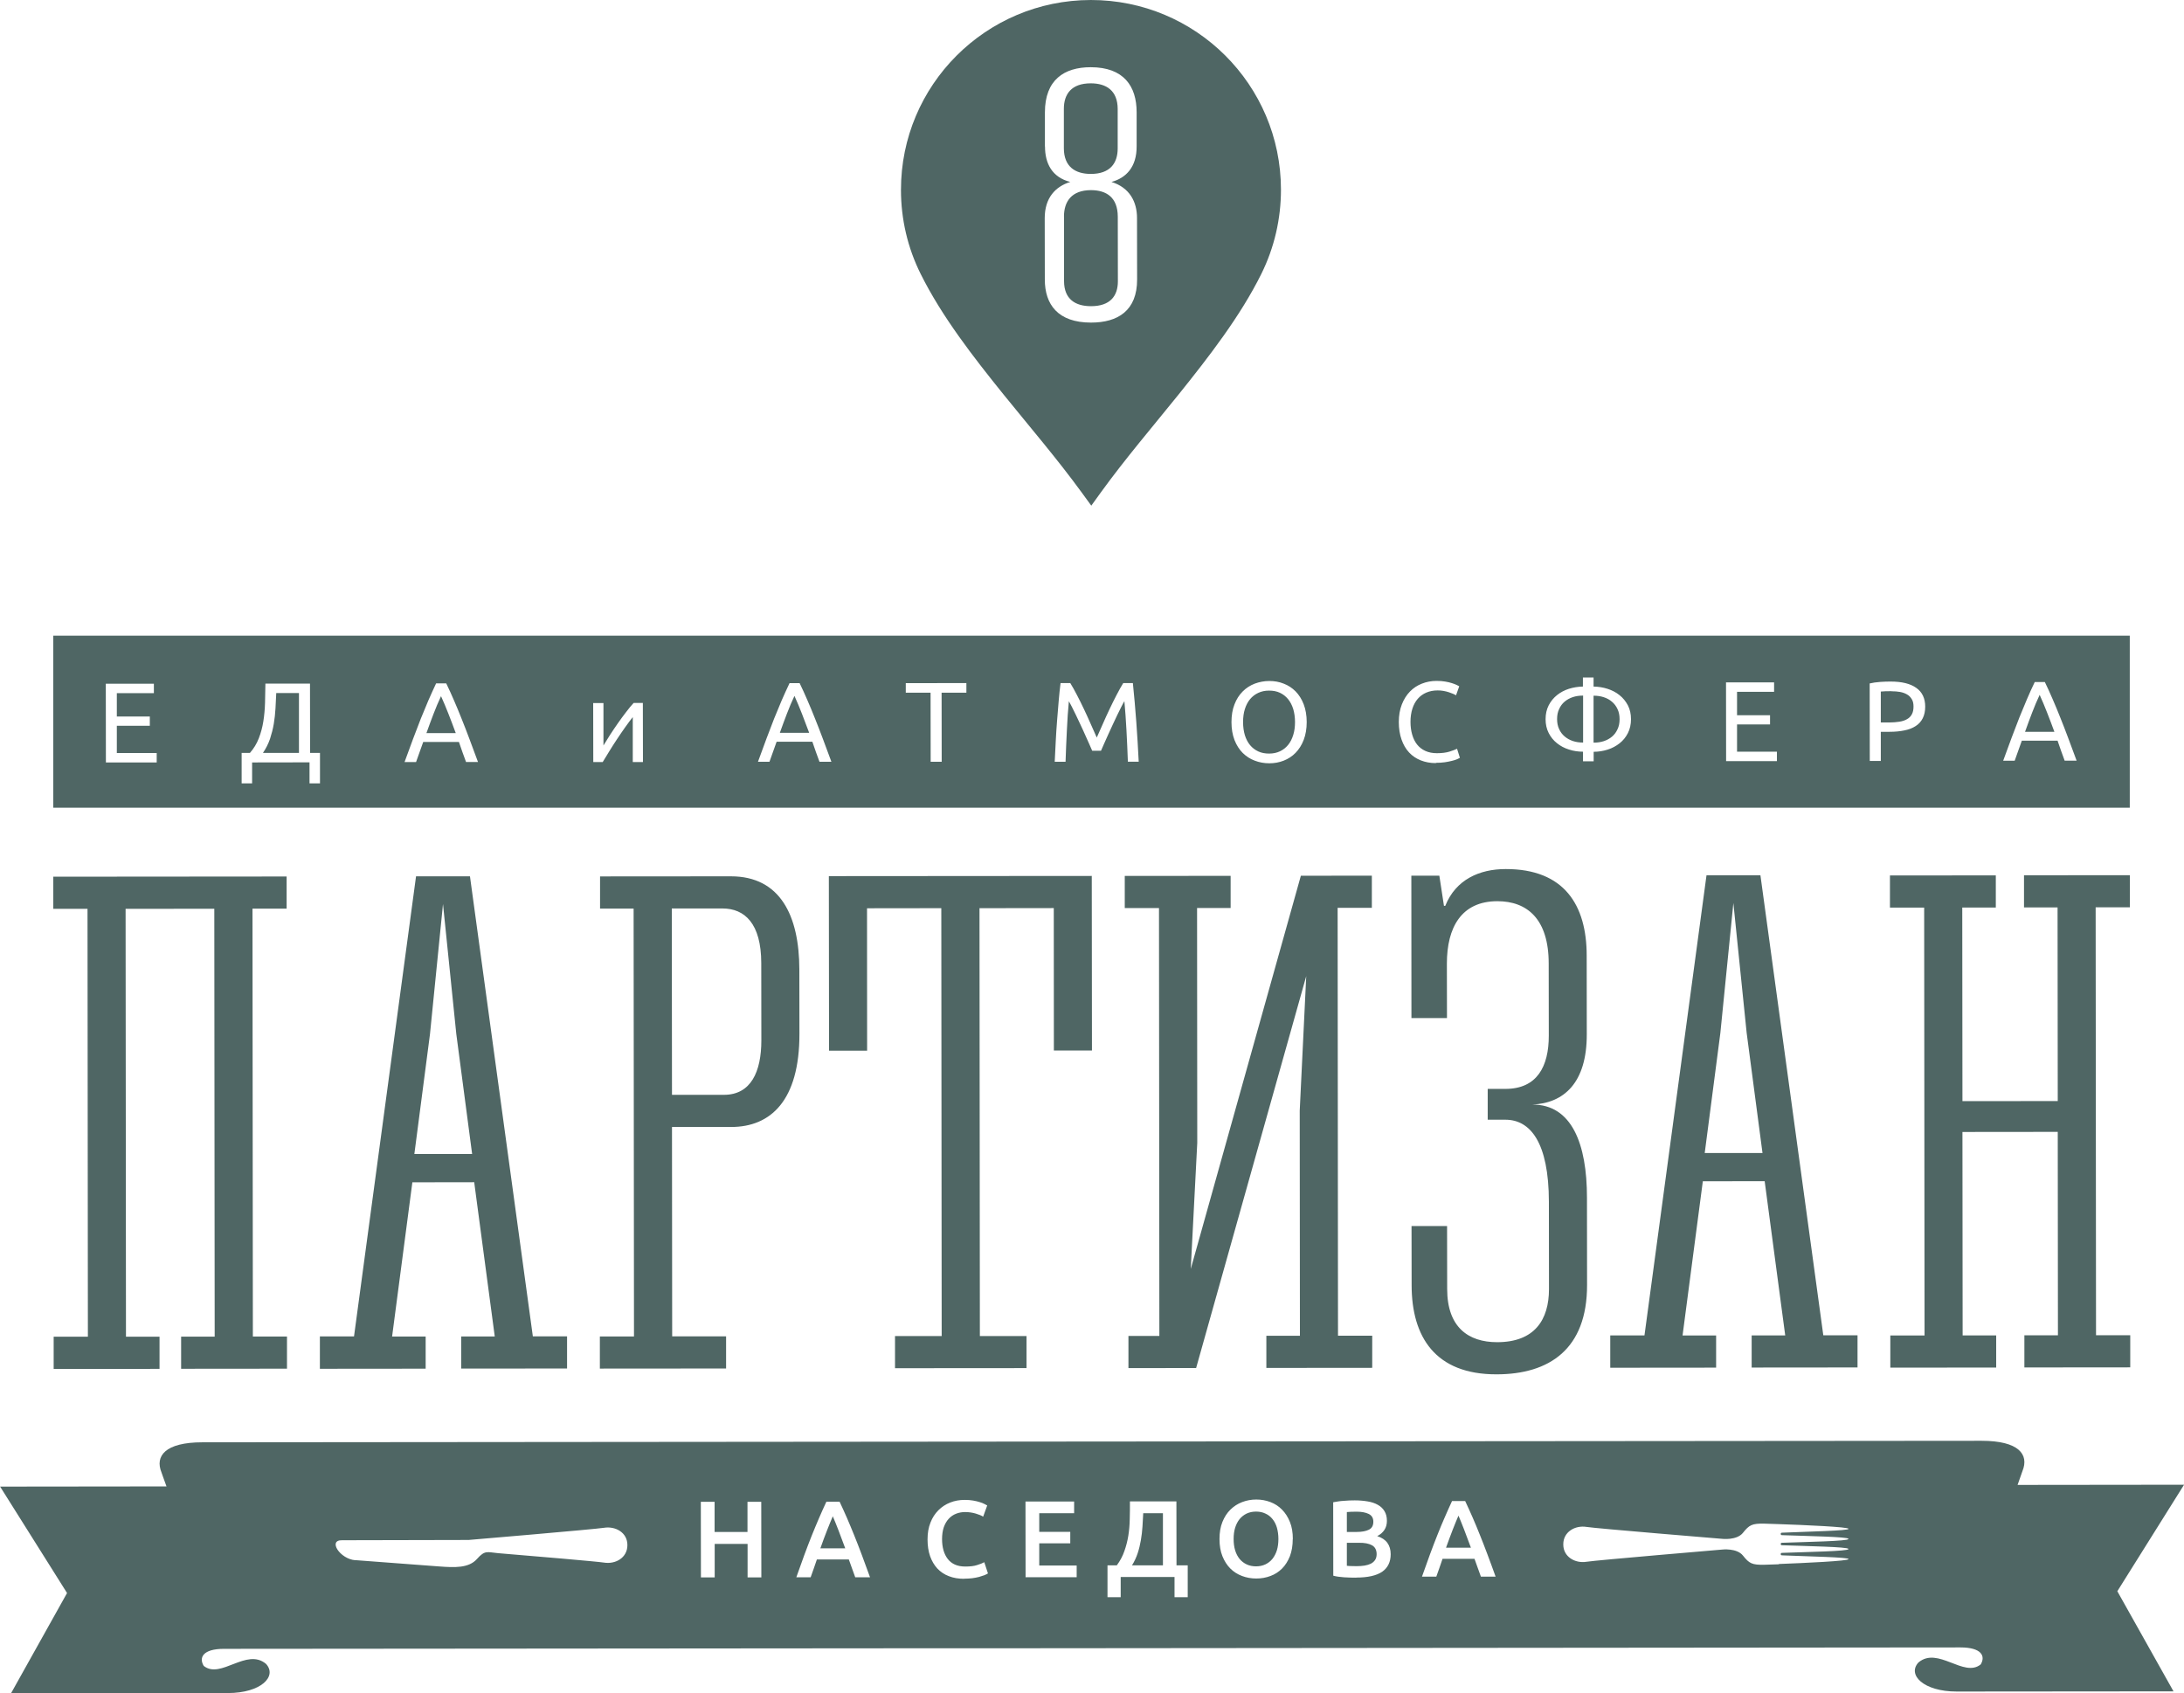
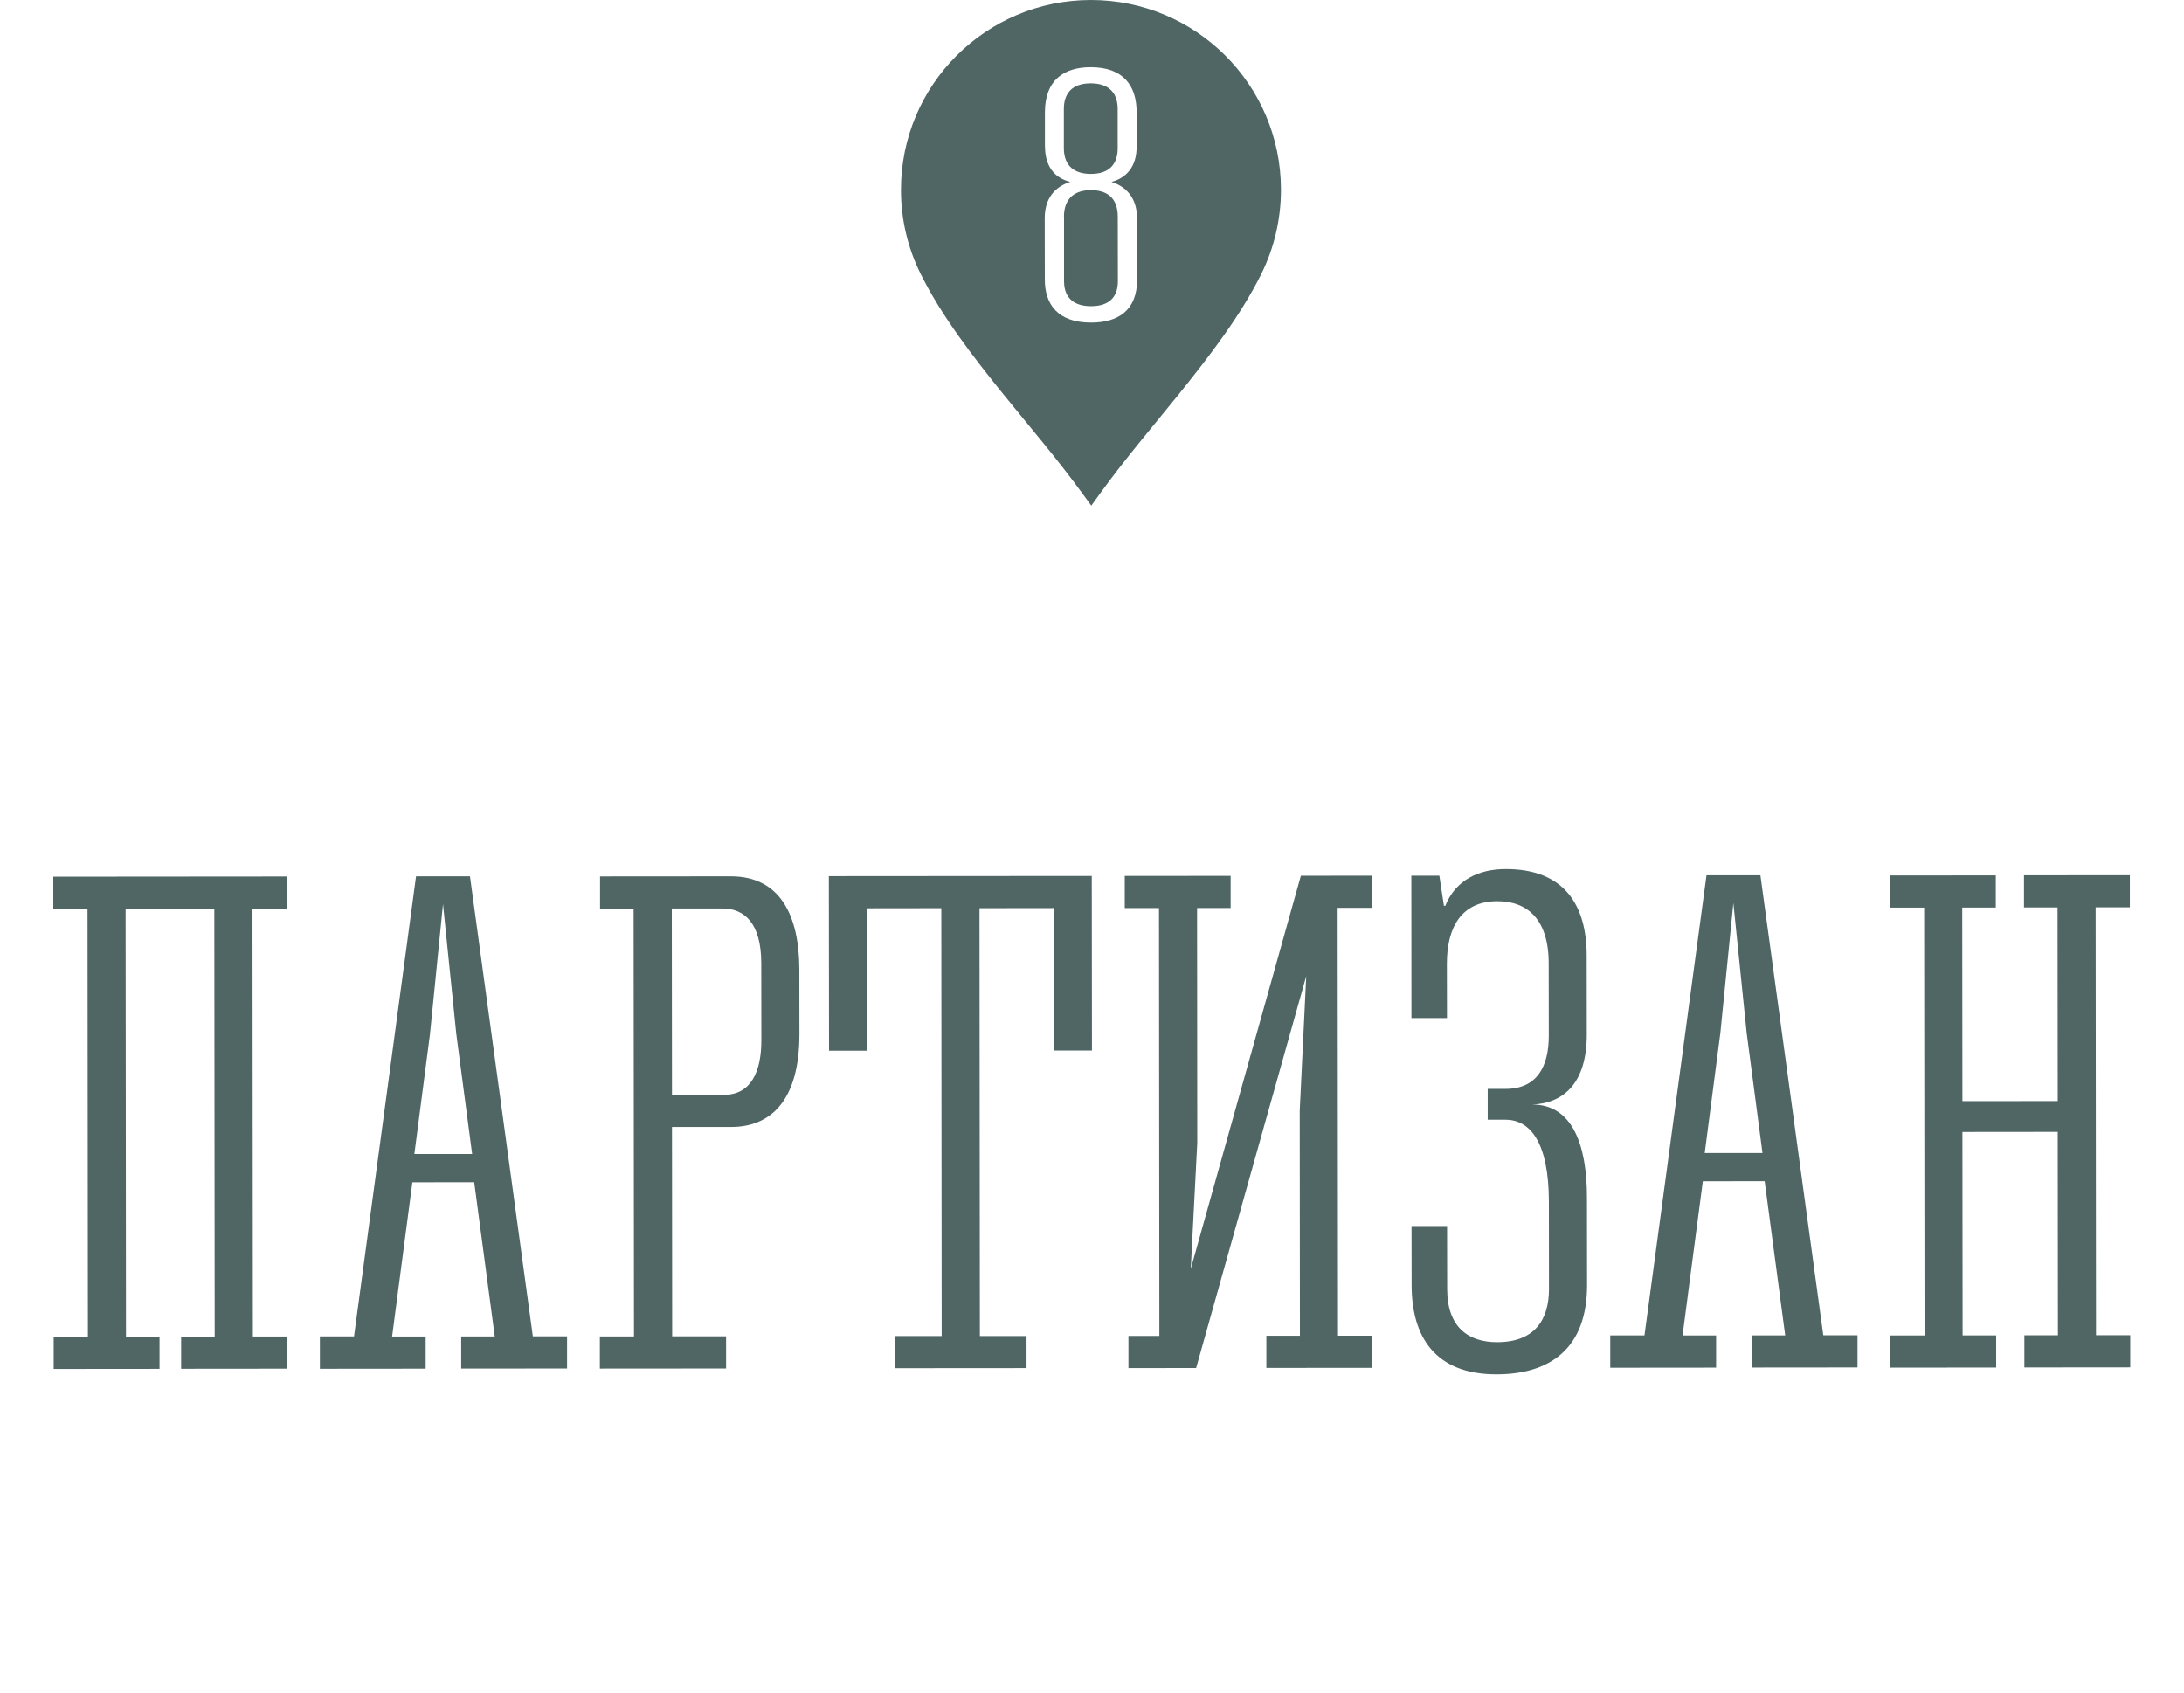
<svg xmlns="http://www.w3.org/2000/svg" xml:space="preserve" width="42.641mm" height="33.06mm" version="1.1" style="shape-rendering:geometricPrecision; text-rendering:geometricPrecision; image-rendering:optimizeQuality; fill-rule:evenodd; clip-rule:evenodd" viewBox="0 0 231.67 179.62">
  <defs>
    <style type="text/css">
   
    .fil1 {fill:#4F6664}
    .fil0 {fill:#4F6664;fill-rule:nonzero}
   
  </style>
  </defs>
  <g id="Слой_x0020_1">
    <g id="_2238058830464">
      <path class="fil0" d="M5.69 141.81l0 3.41 11.23 -0.01 -0 -3.41 -3.56 0 -0.04 -45.39 9.41 -0.01 0.04 45.39 -3.56 0 0 3.41 11.23 -0.01 -0 -3.41 -3.62 0 -0.04 -45.39 3.62 -0 -0 -3.41 -24.75 0.02 0 3.41 3.63 -0 0.04 45.39 -3.63 0zm28.24 -0.02l0 3.41 11.22 -0.01 -0 -3.41 -3.56 0 2.15 -16.36 6.56 -0.01 2.18 16.36 -3.56 0 0 3.41 11.23 -0.01 -0 -3.41 -3.63 0 -6.67 -48.8 -5.72 0 -6.58 48.81 -3.63 0zm10.02 -19.36l1.66 -12.74 1.38 -13.79 1.41 13.78 1.68 12.74 -6.14 0zm19.68 19.34l0 3.41 13.39 -0.01 -0 -3.41 -5.72 0 -0.02 -22.21 6.28 -0c4.18,-0 7.25,-2.79 7.24,-9.89l-0.01 -6.82c-0.01,-5.71 -2.03,-9.88 -7.26,-9.88l-13.88 0.01 0 3.41 3.56 -0 0.04 45.39 -3.63 0zm17.13 -31.41c0,3.34 -1.11,5.78 -3.97,5.78l-5.51 0 -0.02 -19.77 5.37 -0c2.37,-0 4.11,1.6 4.12,5.78l0.01 8.21zm28.13 31.37l-4.95 0 -0.04 -45.39 7.88 -0.01 0.01 15.11 4.04 -0 -0.02 -18.52 -27.89 0.02 0.02 18.52 4.04 -0 -0.01 -15.11 7.88 -0.01 0.04 45.39 -4.95 0 0 3.41 13.95 -0.01 -0 -3.41zm10.81 -0.01l0 3.41 7.18 -0.01 11.68 -41.57 -0.69 14.27 0.02 23.88 -3.56 0 0 3.41 11.23 -0.01 -0 -3.41 -3.63 0 -0.04 -45.39 3.63 -0 -0 -3.41 -7.53 0.01 -11.68 41.71 0.69 -13.37 -0.02 -24.92 3.56 -0 -0 -3.41 -11.23 0.01 0 3.41 3.63 -0 0.04 45.39 -3.28 0zm30.01 -48.83l0.01 15.11 3.77 -0 -0.01 -5.78c-0,-3.83 1.53,-6.62 5.36,-6.62 3.14,-0 5.44,1.87 5.44,6.61l0.01 7.66c0,3.27 -1.25,5.64 -4.6,5.64l-1.88 0 0 3.27 1.88 -0c2.65,-0 4.6,2.43 4.61,8.7l0.01 9.26c0,3.27 -1.53,5.64 -5.5,5.64 -3.07,0 -5.3,-1.6 -5.3,-5.64l-0.01 -6.68 -3.77 0 0.01 6.27c0,5.5 2.52,9.47 9,9.46 5.58,-0 9.62,-2.65 9.61,-9.48l-0.01 -9.26c-0,-5.71 -1.61,-9.89 -5.8,-9.88 3.35,-0.14 5.79,-2.3 5.78,-7.45l-0.01 -8.35c-0,-5.36 -2.38,-9.19 -8.59,-9.18 -2.79,0 -5.3,1.12 -6.41,3.9l-0.14 0 -0.49 -3.2 -3 0zm21.1 48.79l0 3.41 11.23 -0.01 -0 -3.41 -3.56 0 2.15 -16.36 6.56 -0.01 2.18 16.36 -3.56 0 0 3.41 11.23 -0.01 -0 -3.41 -3.63 0 -6.67 -48.8 -5.72 0 -6.58 48.81 -3.62 0zm10.02 -19.36l1.66 -12.74 1.38 -13.79 1.41 13.78 1.68 12.74 -6.14 0zm41.51 19.32l-0.04 -45.39 3.63 -0 -0 -3.41 -11.23 0.01 0 3.41 3.56 -0 0.02 20.54 -10.11 0.01 -0.02 -20.54 3.56 -0 -0 -3.41 -11.23 0.01 0 3.41 3.63 -0 0.04 45.39 -3.63 0 0 3.41 11.23 -0.01 -0 -3.41 -3.56 0 -0.02 -21.58 10.11 -0.01 0.02 21.58 -3.56 0 0 3.41 11.23 -0.01 -0 -3.41 -3.63 0z" />
      <path class="fil1" d="M115.7 0c11.14,-0.01 20.17,8.99 20.18,20.11 0,3.11 -0.7,6.15 -2.08,8.94 -2.24,4.52 -5.59,8.82 -8.74,12.75 -2.78,3.45 -5.69,6.85 -8.29,10.44l-1.01 1.4 -1.02 -1.4c-2.61,-3.58 -5.52,-6.97 -8.31,-10.42 -3.16,-3.92 -6.51,-8.22 -8.76,-12.74 -1.39,-2.78 -2.1,-5.83 -2.1,-8.93 -0.01,-11.12 9.01,-20.14 20.14,-20.15zm-4.85 15.54c0,1.79 0.74,3.27 2.68,3.76 -1.58,0.49 -2.71,1.69 -2.71,3.84l0.01 6.51c0,2.64 1.38,4.57 4.9,4.57 2.85,-0 4.9,-1.27 4.89,-4.58l-0.01 -6.51c-0,-1.72 -0.78,-3.23 -2.71,-3.83 1.55,-0.42 2.68,-1.58 2.67,-3.77l-0 -3.62c-0,-2.78 -1.38,-4.78 -4.87,-4.78 -2.82,0 -4.86,1.34 -4.86,4.79l0 3.62zm7.71 0.2c0,1.58 -0.81,2.71 -2.85,2.71 -1.66,0 -2.85,-0.77 -2.86,-2.71l-0 -4.19c-0,-1.58 0.81,-2.71 2.85,-2.71 1.66,-0 2.85,0.77 2.86,2.71l0 4.18zm-5.7 7.25c-0,-1.62 0.81,-2.81 2.85,-2.82 1.66,-0 2.85,0.77 2.86,2.81l0.01 6.86c0,1.55 -0.81,2.64 -2.85,2.64 -1.66,0 -2.85,-0.74 -2.86,-2.64l-0 -6.86z" />
-       <path class="fil1" d="M231.67 157.5l-17.65 0.02c0.32,-0.9 0.52,-1.48 0.52,-1.48 0.71,-1.75 -0.39,-3.2 -4.34,-3.2l-108.1 0.09 -80.63 0.07c-3.96,0 -5.05,1.46 -4.34,3.2 0,0 0.2,0.59 0.53,1.48l-17.65 0.02 7.1 11.29 -5.94 10.63 23 -0.02c3.53,-0 5.25,-1.78 4.05,-3.09 -2.06,-1.75 -4.81,1.66 -6.61,0.21 -0.54,-0.89 -0.08,-1.81 2.14,-1.81l73.68 -0.06 4.69 -0 4.69 -0 101.15 -0.09c2.23,-0 2.68,0.91 2.15,1.8 -1.79,1.46 -4.55,-1.95 -6.61,-0.2 -1.2,1.3 0.53,3.08 4.06,3.08l23 -0.02 -5.96 -10.62 7.08 -11.3zm-42.98 8.44c-0.7,0.03 -1.26,0.04 -1.53,0.05 -1.31,0.03 -1.61,-0.14 -2.27,-0.97 -0.66,-0.83 -2.22,-0.64 -2.22,-0.64 0,0 -13.47,1.14 -14.35,1.29 -1.27,0.21 -2.49,-0.55 -2.49,-1.81l0 0 0 -0.03 0 -0.03 -0 0c-0,-1.27 1.22,-2.03 2.49,-1.82 0.88,0.15 14.35,1.26 14.35,1.26 0,0 1.56,0.19 2.22,-0.64 0.66,-0.83 0.96,-1 2.27,-0.97 0.28,0.01 0.83,0.02 1.53,0.05 2.66,0.09 7.47,0.3 7.39,0.5 0.08,0.2 -4.28,0.29 -7.06,0.41 -0.07,0 -0.13,0.06 -0.13,0.13 0,0.07 0.06,0.13 0.13,0.13 2.74,0.1 6.99,0.17 7.06,0.39l0 0.01 0 0.01c-0.07,0.23 -4.32,0.3 -7.06,0.4 -0.07,0 -0.13,0.06 -0.13,0.13 0,0.07 0.06,0.13 0.13,0.13 2.74,0.1 6.99,0.17 7.06,0.39l0 0.01 0 0.01c-0.07,0.23 -4.32,0.3 -7.06,0.4 -0.07,0 -0.13,0.06 -0.13,0.13 0,0.07 0.06,0.13 0.13,0.13 2.79,0.12 7.14,0.2 7.06,0.4 0.08,0.2 -4.72,0.42 -7.38,0.52zm-151 -0.43c-1.62,-0.12 -2.95,-2.16 -1.4,-2.12l13.42 -0.03c0,0 13.47,-1.14 14.35,-1.29 1.22,-0.2 2.5,0.5 2.49,1.84 -0,1.34 -1.26,2.05 -2.49,1.85 -0.67,-0.11 -7.46,-0.69 -11.23,-1 -1.14,-0.1 -1.38,-0.35 -2.23,0.61 -0.87,0.99 -2.38,0.92 -4,0.8l-8.91 -0.67zm41.6 -6.2l1.46 -0 0.01 8.02 -1.46 0 -0 -3.55 -3.49 0 0 3.55 -1.46 0 -0.01 -8.02 1.46 -0 0 3.2 3.49 -0 -0 -3.2zm11.43 8.01c-0.11,-0.32 -0.22,-0.63 -0.34,-0.94 -0.12,-0.31 -0.23,-0.62 -0.34,-0.95l-3.39 0c-0.11,0.32 -0.22,0.64 -0.33,0.96 -0.11,0.31 -0.22,0.62 -0.33,0.93l-1.52 0c0.3,-0.86 0.59,-1.65 0.85,-2.37 0.27,-0.73 0.53,-1.41 0.79,-2.06 0.26,-0.65 0.52,-1.26 0.77,-1.85 0.25,-0.59 0.52,-1.17 0.78,-1.74l1.4 -0c0.27,0.57 0.53,1.15 0.79,1.74 0.25,0.59 0.51,1.2 0.77,1.85 0.26,0.65 0.53,1.33 0.8,2.06 0.27,0.73 0.56,1.52 0.87,2.37l-1.58 0zm-2.38 -6.47c-0.18,0.41 -0.38,0.91 -0.61,1.49 -0.23,0.59 -0.47,1.22 -0.71,1.91l2.64 -0c-0.25,-0.69 -0.49,-1.33 -0.72,-1.92 -0.23,-0.59 -0.43,-1.09 -0.6,-1.48zm13.93 6.63c-0.6,0 -1.14,-0.09 -1.62,-0.28 -0.48,-0.18 -0.89,-0.46 -1.22,-0.81 -0.33,-0.36 -0.59,-0.8 -0.77,-1.31 -0.18,-0.52 -0.27,-1.11 -0.27,-1.78 -0,-0.67 0.1,-1.26 0.31,-1.78 0.2,-0.52 0.48,-0.95 0.84,-1.31 0.36,-0.36 0.77,-0.63 1.25,-0.82 0.48,-0.19 0.99,-0.28 1.54,-0.28 0.33,-0 0.63,0.02 0.9,0.07 0.27,0.05 0.51,0.1 0.71,0.17 0.2,0.06 0.37,0.13 0.5,0.2 0.13,0.07 0.22,0.12 0.28,0.15l-0.43 1.19c-0.18,-0.12 -0.45,-0.23 -0.79,-0.33 -0.34,-0.1 -0.72,-0.16 -1.12,-0.16 -0.35,0 -0.67,0.06 -0.97,0.18 -0.3,0.12 -0.56,0.3 -0.78,0.54 -0.22,0.24 -0.39,0.54 -0.52,0.9 -0.12,0.36 -0.18,0.78 -0.18,1.26 0,0.42 0.05,0.81 0.15,1.17 0.1,0.35 0.25,0.66 0.45,0.92 0.2,0.26 0.45,0.46 0.76,0.6 0.31,0.14 0.68,0.21 1.11,0.21 0.52,-0 0.94,-0.05 1.26,-0.16 0.32,-0.1 0.58,-0.2 0.75,-0.3l0.39 1.19c-0.09,0.06 -0.22,0.12 -0.38,0.19 -0.16,0.06 -0.35,0.12 -0.56,0.18 -0.22,0.06 -0.46,0.1 -0.73,0.14 -0.27,0.03 -0.56,0.05 -0.87,0.05zm6.52 -0.18l-0.01 -8.02 5.16 -0 0 1.24 -3.7 0 0 1.98 3.29 -0 0 1.22 -3.29 0 0 2.35 3.97 -0 0 1.24 -5.44 0zm8.68 -1.25l1 -0c0.35,-0.48 0.62,-0.98 0.8,-1.51 0.19,-0.53 0.33,-1.08 0.42,-1.64 0.09,-0.57 0.14,-1.15 0.15,-1.76 0.02,-0.6 0.02,-1.23 0.02,-1.87l4.93 -0 0.01 6.78 1.19 -0 0 3.38 -1.4 0 -0 -2.14 -5.71 0 0 2.14 -1.4 0 -0 -3.38zm3.8 -5.53c-0.02,0.46 -0.05,0.94 -0.08,1.42 -0.03,0.49 -0.09,0.97 -0.17,1.44 -0.08,0.47 -0.19,0.94 -0.34,1.39 -0.15,0.45 -0.35,0.88 -0.6,1.28l3.28 -0 -0 -5.53 -2.09 0zm9.59 2.74c0,0.44 0.05,0.84 0.16,1.2 0.11,0.36 0.27,0.66 0.47,0.91 0.21,0.25 0.45,0.44 0.75,0.58 0.29,0.14 0.63,0.21 1,0.21 0.36,-0 0.69,-0.07 0.99,-0.21 0.29,-0.14 0.54,-0.33 0.75,-0.59 0.2,-0.25 0.36,-0.56 0.47,-0.91 0.11,-0.36 0.16,-0.76 0.16,-1.2 0,-0.44 -0.06,-0.84 -0.16,-1.2 -0.11,-0.36 -0.26,-0.66 -0.47,-0.91 -0.2,-0.25 -0.45,-0.45 -0.75,-0.58 -0.29,-0.14 -0.62,-0.21 -0.99,-0.21 -0.37,0 -0.7,0.07 -1,0.21 -0.29,0.14 -0.54,0.34 -0.75,0.59 -0.2,0.25 -0.36,0.56 -0.47,0.91 -0.11,0.36 -0.16,0.75 -0.16,1.19zm6.27 -0c0,0.69 -0.1,1.29 -0.3,1.82 -0.21,0.52 -0.48,0.96 -0.83,1.31 -0.35,0.35 -0.76,0.62 -1.23,0.79 -0.47,0.18 -0.97,0.27 -1.51,0.27 -0.53,0 -1.04,-0.09 -1.51,-0.27 -0.48,-0.18 -0.89,-0.44 -1.24,-0.79 -0.35,-0.35 -0.63,-0.79 -0.84,-1.31 -0.21,-0.52 -0.31,-1.13 -0.31,-1.82 -0,-0.69 0.1,-1.29 0.31,-1.81 0.21,-0.52 0.49,-0.96 0.85,-1.31 0.36,-0.35 0.77,-0.62 1.25,-0.8 0.47,-0.18 0.97,-0.27 1.49,-0.27 0.53,-0 1.02,0.09 1.5,0.27 0.47,0.18 0.88,0.44 1.23,0.8 0.35,0.35 0.63,0.79 0.84,1.31 0.21,0.52 0.31,1.12 0.31,1.81zm6.73 4.1c-0.42,0 -0.85,-0.01 -1.29,-0.04 -0.43,-0.03 -0.81,-0.08 -1.14,-0.17l-0.01 -7.79c0.17,-0.03 0.35,-0.06 0.54,-0.09 0.19,-0.03 0.39,-0.05 0.59,-0.06 0.2,-0.02 0.4,-0.03 0.6,-0.04 0.2,-0.01 0.38,-0.01 0.56,-0.01 0.49,-0 0.94,0.04 1.36,0.11 0.42,0.07 0.78,0.19 1.08,0.36 0.31,0.17 0.54,0.39 0.71,0.67 0.17,0.28 0.26,0.62 0.26,1.03 0,0.38 -0.09,0.7 -0.27,0.97 -0.18,0.27 -0.43,0.49 -0.76,0.65 0.49,0.16 0.85,0.4 1.08,0.72 0.23,0.32 0.35,0.72 0.35,1.2 0,0.82 -0.3,1.44 -0.9,1.86 -0.6,0.41 -1.53,0.62 -2.77,0.62zm-0.99 -3.7l0 2.44c0.16,0.02 0.34,0.03 0.52,0.03 0.18,0.01 0.36,0.01 0.51,0.01 0.3,0 0.58,-0.02 0.84,-0.06 0.26,-0.04 0.48,-0.11 0.67,-0.2 0.19,-0.1 0.34,-0.23 0.45,-0.39 0.11,-0.16 0.17,-0.37 0.17,-0.62 0,-0.45 -0.17,-0.77 -0.5,-0.95 -0.33,-0.18 -0.79,-0.27 -1.38,-0.26l-1.29 0zm-0 -1.15l1.03 -0c0.56,-0 0.99,-0.08 1.31,-0.24 0.32,-0.16 0.47,-0.44 0.47,-0.85 -0,-0.39 -0.17,-0.66 -0.49,-0.82 -0.33,-0.16 -0.76,-0.24 -1.28,-0.24 -0.22,0 -0.42,0 -0.6,0.01 -0.17,0.01 -0.32,0.02 -0.44,0.03l0 2.11zm14.22 4.74c-0.11,-0.32 -0.22,-0.63 -0.34,-0.94 -0.12,-0.31 -0.23,-0.62 -0.34,-0.95l-3.39 0c-0.11,0.32 -0.22,0.64 -0.33,0.96 -0.11,0.31 -0.22,0.62 -0.33,0.93l-1.52 0c0.3,-0.86 0.59,-1.65 0.85,-2.37 0.27,-0.73 0.53,-1.41 0.79,-2.06 0.26,-0.65 0.51,-1.27 0.77,-1.85 0.25,-0.59 0.52,-1.17 0.78,-1.74l1.39 -0c0.27,0.57 0.53,1.15 0.79,1.74 0.26,0.59 0.51,1.2 0.77,1.85 0.26,0.65 0.53,1.33 0.8,2.06 0.28,0.73 0.56,1.52 0.87,2.37l-1.58 0zm-2.38 -6.47c-0.18,0.41 -0.38,0.91 -0.61,1.49 -0.23,0.59 -0.46,1.22 -0.71,1.91l2.64 -0c-0.25,-0.69 -0.49,-1.33 -0.72,-1.92 -0.23,-0.59 -0.43,-1.09 -0.6,-1.48z" />
-       <path class="fil1" d="M5.65 67.43l220.27 0 0 18.25 -220.27 0 0 -18.25zm212.27 10.19c-0.26,-0.7 -0.51,-1.38 -0.77,-2.03 -0.25,-0.65 -0.52,-1.28 -0.79,-1.88 -0.28,0.6 -0.55,1.23 -0.8,1.89 -0.25,0.65 -0.5,1.33 -0.75,2.03l3.11 -0zm1.1 3.09c-0.14,-0.36 -0.27,-0.72 -0.39,-1.07 -0.12,-0.35 -0.25,-0.7 -0.37,-1.07l-3.79 0 -0.76 2.13 -1.22 0c0.32,-0.88 0.62,-1.7 0.9,-2.45 0.28,-0.75 0.56,-1.46 0.82,-2.14 0.27,-0.67 0.54,-1.32 0.8,-1.93 0.26,-0.62 0.54,-1.22 0.83,-1.83l1.07 -0c0.29,0.6 0.57,1.21 0.83,1.82 0.27,0.61 0.53,1.26 0.8,1.93 0.27,0.67 0.55,1.39 0.83,2.14 0.28,0.75 0.58,1.57 0.91,2.45l-1.28 0zm-18.36 -7.39c-0.5,0 -0.88,0.01 -1.15,0.04l0 3.28 0.88 -0c0.4,-0 0.76,-0.03 1.09,-0.08 0.32,-0.05 0.59,-0.14 0.81,-0.27 0.22,-0.12 0.39,-0.29 0.51,-0.51 0.12,-0.22 0.18,-0.49 0.18,-0.83 0,-0.32 -0.06,-0.59 -0.19,-0.79 -0.13,-0.21 -0.29,-0.38 -0.51,-0.5 -0.21,-0.12 -0.46,-0.21 -0.74,-0.26 -0.28,-0.05 -0.58,-0.07 -0.89,-0.07zm-0.1 -1.02c1.17,-0 2.08,0.22 2.71,0.67 0.63,0.44 0.95,1.11 0.95,1.99 0,0.48 -0.09,0.89 -0.26,1.23 -0.17,0.34 -0.42,0.62 -0.75,0.83 -0.32,0.21 -0.72,0.37 -1.19,0.46 -0.47,0.1 -0.99,0.15 -1.58,0.15l-0.93 0 0 3.09 -1.17 0 -0.01 -8.22c0.33,-0.08 0.7,-0.13 1.1,-0.16 0.41,-0.03 0.78,-0.04 1.12,-0.04zm-17.46 8.44l-0.01 -8.35 5.1 -0 0 1 -3.93 0 0 2.48 3.5 -0 0 0.98 -3.5 0 0 2.89 4.23 -0 0 1 -5.4 0zm-15.18 -6.95c-0.39,0 -0.75,0.05 -1.08,0.16 -0.33,0.11 -0.62,0.27 -0.87,0.48 -0.25,0.21 -0.44,0.47 -0.58,0.78 -0.15,0.31 -0.22,0.66 -0.22,1.07 0,0.4 0.07,0.76 0.22,1.07 0.14,0.31 0.34,0.57 0.59,0.78 0.25,0.21 0.54,0.37 0.87,0.48 0.33,0.11 0.69,0.16 1.08,0.16l-0 -4.99zm0 5.95c-0.51,0 -1.01,-0.07 -1.49,-0.23 -0.48,-0.15 -0.9,-0.37 -1.27,-0.67 -0.37,-0.29 -0.66,-0.65 -0.88,-1.08 -0.22,-0.43 -0.33,-0.92 -0.33,-1.47 -0,-0.55 0.11,-1.04 0.33,-1.47 0.22,-0.43 0.52,-0.79 0.88,-1.08 0.36,-0.29 0.79,-0.52 1.26,-0.67 0.48,-0.15 0.98,-0.23 1.49,-0.24l-0 -0.96 1.13 -0 0 0.96c0.52,0.01 1.01,0.09 1.48,0.24 0.47,0.15 0.9,0.37 1.27,0.67 0.37,0.29 0.66,0.65 0.89,1.08 0.22,0.43 0.33,0.92 0.33,1.47 0,0.55 -0.11,1.05 -0.33,1.48 -0.22,0.43 -0.51,0.79 -0.88,1.08 -0.37,0.29 -0.79,0.52 -1.27,0.67 -0.47,0.15 -0.97,0.23 -1.48,0.23l0 1.01 -1.13 0 -0 -1.01zm1.13 -0.96c0.39,-0 0.75,-0.05 1.08,-0.16 0.33,-0.11 0.62,-0.27 0.87,-0.48 0.25,-0.21 0.44,-0.47 0.58,-0.78 0.15,-0.31 0.22,-0.66 0.22,-1.07 0,-0.4 -0.07,-0.76 -0.22,-1.07 -0.14,-0.31 -0.34,-0.57 -0.59,-0.78 -0.24,-0.21 -0.53,-0.37 -0.87,-0.48 -0.33,-0.11 -0.69,-0.16 -1.08,-0.16l0 4.99zm-16.74 2.17c-0.59,0 -1.12,-0.1 -1.6,-0.29 -0.48,-0.19 -0.9,-0.47 -1.24,-0.84 -0.35,-0.37 -0.61,-0.83 -0.8,-1.37 -0.19,-0.54 -0.29,-1.16 -0.29,-1.86 -0,-0.7 0.11,-1.32 0.32,-1.86 0.21,-0.54 0.5,-1 0.86,-1.37 0.36,-0.37 0.78,-0.65 1.27,-0.84 0.48,-0.19 1,-0.29 1.54,-0.29 0.35,0 0.66,0.02 0.93,0.07 0.28,0.05 0.52,0.1 0.72,0.17 0.2,0.06 0.37,0.13 0.5,0.19 0.13,0.06 0.22,0.11 0.27,0.14l-0.34 0.96c-0.07,-0.05 -0.18,-0.1 -0.31,-0.16 -0.14,-0.06 -0.29,-0.11 -0.46,-0.17 -0.17,-0.06 -0.36,-0.1 -0.57,-0.14 -0.21,-0.04 -0.41,-0.05 -0.62,-0.05 -0.44,0 -0.84,0.08 -1.19,0.23 -0.35,0.15 -0.66,0.37 -0.91,0.66 -0.25,0.29 -0.44,0.64 -0.57,1.05 -0.13,0.41 -0.2,0.88 -0.2,1.39 0,0.5 0.06,0.95 0.18,1.36 0.12,0.41 0.29,0.76 0.52,1.05 0.23,0.29 0.53,0.52 0.88,0.68 0.35,0.16 0.76,0.24 1.22,0.24 0.54,-0 0.99,-0.06 1.34,-0.17 0.35,-0.11 0.62,-0.21 0.8,-0.3l0.3 0.96c-0.06,0.04 -0.16,0.09 -0.3,0.15 -0.15,0.06 -0.33,0.12 -0.54,0.17 -0.22,0.06 -0.47,0.1 -0.76,0.15 -0.29,0.04 -0.6,0.06 -0.94,0.06zm-20.45 -4.34c0,0.51 0.07,0.97 0.19,1.38 0.13,0.41 0.31,0.76 0.55,1.05 0.24,0.29 0.53,0.51 0.87,0.67 0.34,0.16 0.73,0.23 1.15,0.23 0.43,-0 0.81,-0.08 1.15,-0.24 0.34,-0.16 0.62,-0.38 0.86,-0.67 0.24,-0.29 0.42,-0.64 0.55,-1.06 0.13,-0.41 0.19,-0.87 0.19,-1.38 -0,-0.51 -0.07,-0.97 -0.19,-1.38 -0.13,-0.41 -0.31,-0.76 -0.55,-1.05 -0.24,-0.29 -0.52,-0.51 -0.86,-0.67 -0.34,-0.16 -0.72,-0.23 -1.15,-0.23 -0.43,0 -0.81,0.08 -1.15,0.24 -0.34,0.16 -0.63,0.38 -0.87,0.67 -0.24,0.29 -0.42,0.64 -0.55,1.05 -0.13,0.41 -0.19,0.87 -0.19,1.38zm-1.23 0c-0,-0.71 0.1,-1.34 0.32,-1.89 0.21,-0.55 0.5,-1 0.87,-1.37 0.37,-0.37 0.79,-0.64 1.28,-0.83 0.49,-0.18 1,-0.28 1.55,-0.28 0.54,0 1.05,0.09 1.52,0.28 0.48,0.18 0.9,0.46 1.26,0.82 0.36,0.37 0.65,0.82 0.86,1.37 0.21,0.55 0.32,1.18 0.32,1.89 0,0.71 -0.11,1.34 -0.32,1.89 -0.21,0.55 -0.5,1 -0.86,1.37 -0.36,0.37 -0.78,0.64 -1.26,0.83 -0.48,0.19 -0.99,0.28 -1.52,0.28 -0.55,0 -1.06,-0.09 -1.55,-0.28 -0.49,-0.18 -0.91,-0.46 -1.28,-0.82 -0.37,-0.37 -0.65,-0.82 -0.87,-1.37 -0.21,-0.55 -0.32,-1.18 -0.32,-1.89zm-14.77 3.04c-0.08,-0.19 -0.19,-0.44 -0.32,-0.73 -0.13,-0.3 -0.27,-0.62 -0.43,-0.96 -0.15,-0.35 -0.32,-0.7 -0.49,-1.07 -0.17,-0.36 -0.34,-0.71 -0.49,-1.04 -0.15,-0.32 -0.3,-0.62 -0.43,-0.87 -0.13,-0.26 -0.24,-0.45 -0.32,-0.59 -0.09,0.95 -0.16,1.97 -0.21,3.08 -0.06,1.1 -0.1,2.22 -0.14,3.34l-1.15 0c0.03,-0.72 0.07,-1.45 0.11,-2.19 0.04,-0.73 0.08,-1.46 0.14,-2.17 0.05,-0.71 0.11,-1.4 0.17,-2.08 0.06,-0.67 0.12,-1.31 0.2,-1.91l1.03 -0c0.22,0.35 0.45,0.77 0.7,1.25 0.25,0.48 0.5,0.98 0.75,1.51 0.25,0.53 0.49,1.05 0.72,1.58 0.23,0.53 0.45,1.01 0.64,1.44 0.19,-0.43 0.41,-0.91 0.64,-1.44 0.23,-0.53 0.47,-1.05 0.72,-1.58 0.25,-0.53 0.5,-1.03 0.75,-1.51 0.25,-0.48 0.48,-0.9 0.7,-1.25l1.02 -0c0.28,2.69 0.48,5.47 0.62,8.34l-1.15 0c-0.04,-1.12 -0.09,-2.24 -0.15,-3.34 -0.06,-1.1 -0.13,-2.13 -0.22,-3.08 -0.08,0.14 -0.19,0.33 -0.32,0.59 -0.13,0.26 -0.27,0.55 -0.43,0.87 -0.15,0.33 -0.32,0.67 -0.49,1.04 -0.17,0.37 -0.33,0.72 -0.49,1.07 -0.15,0.35 -0.3,0.67 -0.43,0.96 -0.13,0.3 -0.24,0.54 -0.32,0.73l-0.94 0zm-13.35 -7.18l0 1.01 -2.63 0 0.01 7.33 -1.17 0 -0.01 -7.33 -2.63 0 -0 -1.01 6.43 -0.01zm-16.68 5.26c-0.26,-0.7 -0.51,-1.37 -0.77,-2.03 -0.25,-0.65 -0.52,-1.28 -0.79,-1.88 -0.28,0.6 -0.55,1.23 -0.8,1.89 -0.25,0.65 -0.5,1.33 -0.75,2.03l3.11 -0zm1.1 3.09c-0.14,-0.36 -0.27,-0.72 -0.39,-1.07 -0.12,-0.35 -0.25,-0.7 -0.37,-1.07l-3.79 0 -0.76 2.13 -1.22 0c0.32,-0.88 0.62,-1.7 0.9,-2.45 0.28,-0.75 0.56,-1.46 0.82,-2.14 0.27,-0.67 0.54,-1.32 0.8,-1.93 0.27,-0.61 0.54,-1.22 0.83,-1.82l1.07 -0c0.29,0.6 0.57,1.21 0.83,1.82 0.27,0.61 0.53,1.26 0.8,1.93 0.27,0.67 0.55,1.39 0.83,2.14 0.28,0.75 0.58,1.57 0.91,2.45l-1.28 0zm-18.74 -6.24l0.01 6.26 -1.08 0 -0 -4.77c-0.24,0.3 -0.51,0.66 -0.8,1.07 -0.29,0.41 -0.58,0.83 -0.87,1.27 -0.29,0.44 -0.57,0.87 -0.83,1.3 -0.27,0.43 -0.49,0.8 -0.69,1.13l-1 0 -0.01 -6.26 1.09 -0 0 4.5c0.21,-0.34 0.45,-0.72 0.71,-1.14 0.27,-0.41 0.54,-0.82 0.83,-1.23 0.29,-0.41 0.57,-0.8 0.86,-1.17 0.28,-0.37 0.55,-0.7 0.8,-0.97l0.99 -0zm-19.85 3.18c-0.26,-0.7 -0.51,-1.38 -0.77,-2.03 -0.25,-0.65 -0.52,-1.28 -0.79,-1.88 -0.28,0.6 -0.55,1.23 -0.8,1.89 -0.25,0.65 -0.5,1.33 -0.75,2.03l3.11 -0zm1.1 3.09c-0.14,-0.36 -0.27,-0.72 -0.39,-1.07 -0.12,-0.35 -0.25,-0.7 -0.37,-1.07l-3.79 0 -0.76 2.13 -1.22 0c0.32,-0.88 0.62,-1.7 0.9,-2.45 0.28,-0.75 0.55,-1.46 0.82,-2.14 0.27,-0.67 0.54,-1.32 0.8,-1.93 0.27,-0.61 0.54,-1.22 0.83,-1.83l1.07 -0c0.29,0.6 0.57,1.21 0.83,1.82 0.27,0.61 0.53,1.26 0.8,1.93 0.27,0.67 0.55,1.39 0.83,2.14 0.28,0.75 0.58,1.57 0.91,2.45l-1.28 0zm-20.14 -7.33c-0.02,0.53 -0.05,1.07 -0.08,1.62 -0.03,0.55 -0.09,1.1 -0.18,1.64 -0.09,0.54 -0.23,1.07 -0.4,1.6 -0.18,0.52 -0.43,1.02 -0.75,1.49l3.82 -0 -0 -6.35 -2.41 0zm-2.56 7.35l0 2.23 -1.11 0 -0 -3.23 0.88 -0c0.41,-0.47 0.72,-0.98 0.94,-1.55 0.22,-0.57 0.38,-1.16 0.48,-1.79 0.1,-0.63 0.16,-1.28 0.18,-1.96 0.02,-0.67 0.03,-1.36 0.04,-2.05l4.73 -0 0.01 7.35 1.05 -0 0 3.23 -1.11 0 -0 -2.23 -6.09 0.01zm-15.51 0.01l-0.01 -8.35 5.1 -0 0 1 -3.93 0 0 2.48 3.5 -0 0 0.98 -3.5 0 0 2.89 4.23 -0 0 1 -5.4 0z" />
    </g>
  </g>
</svg>